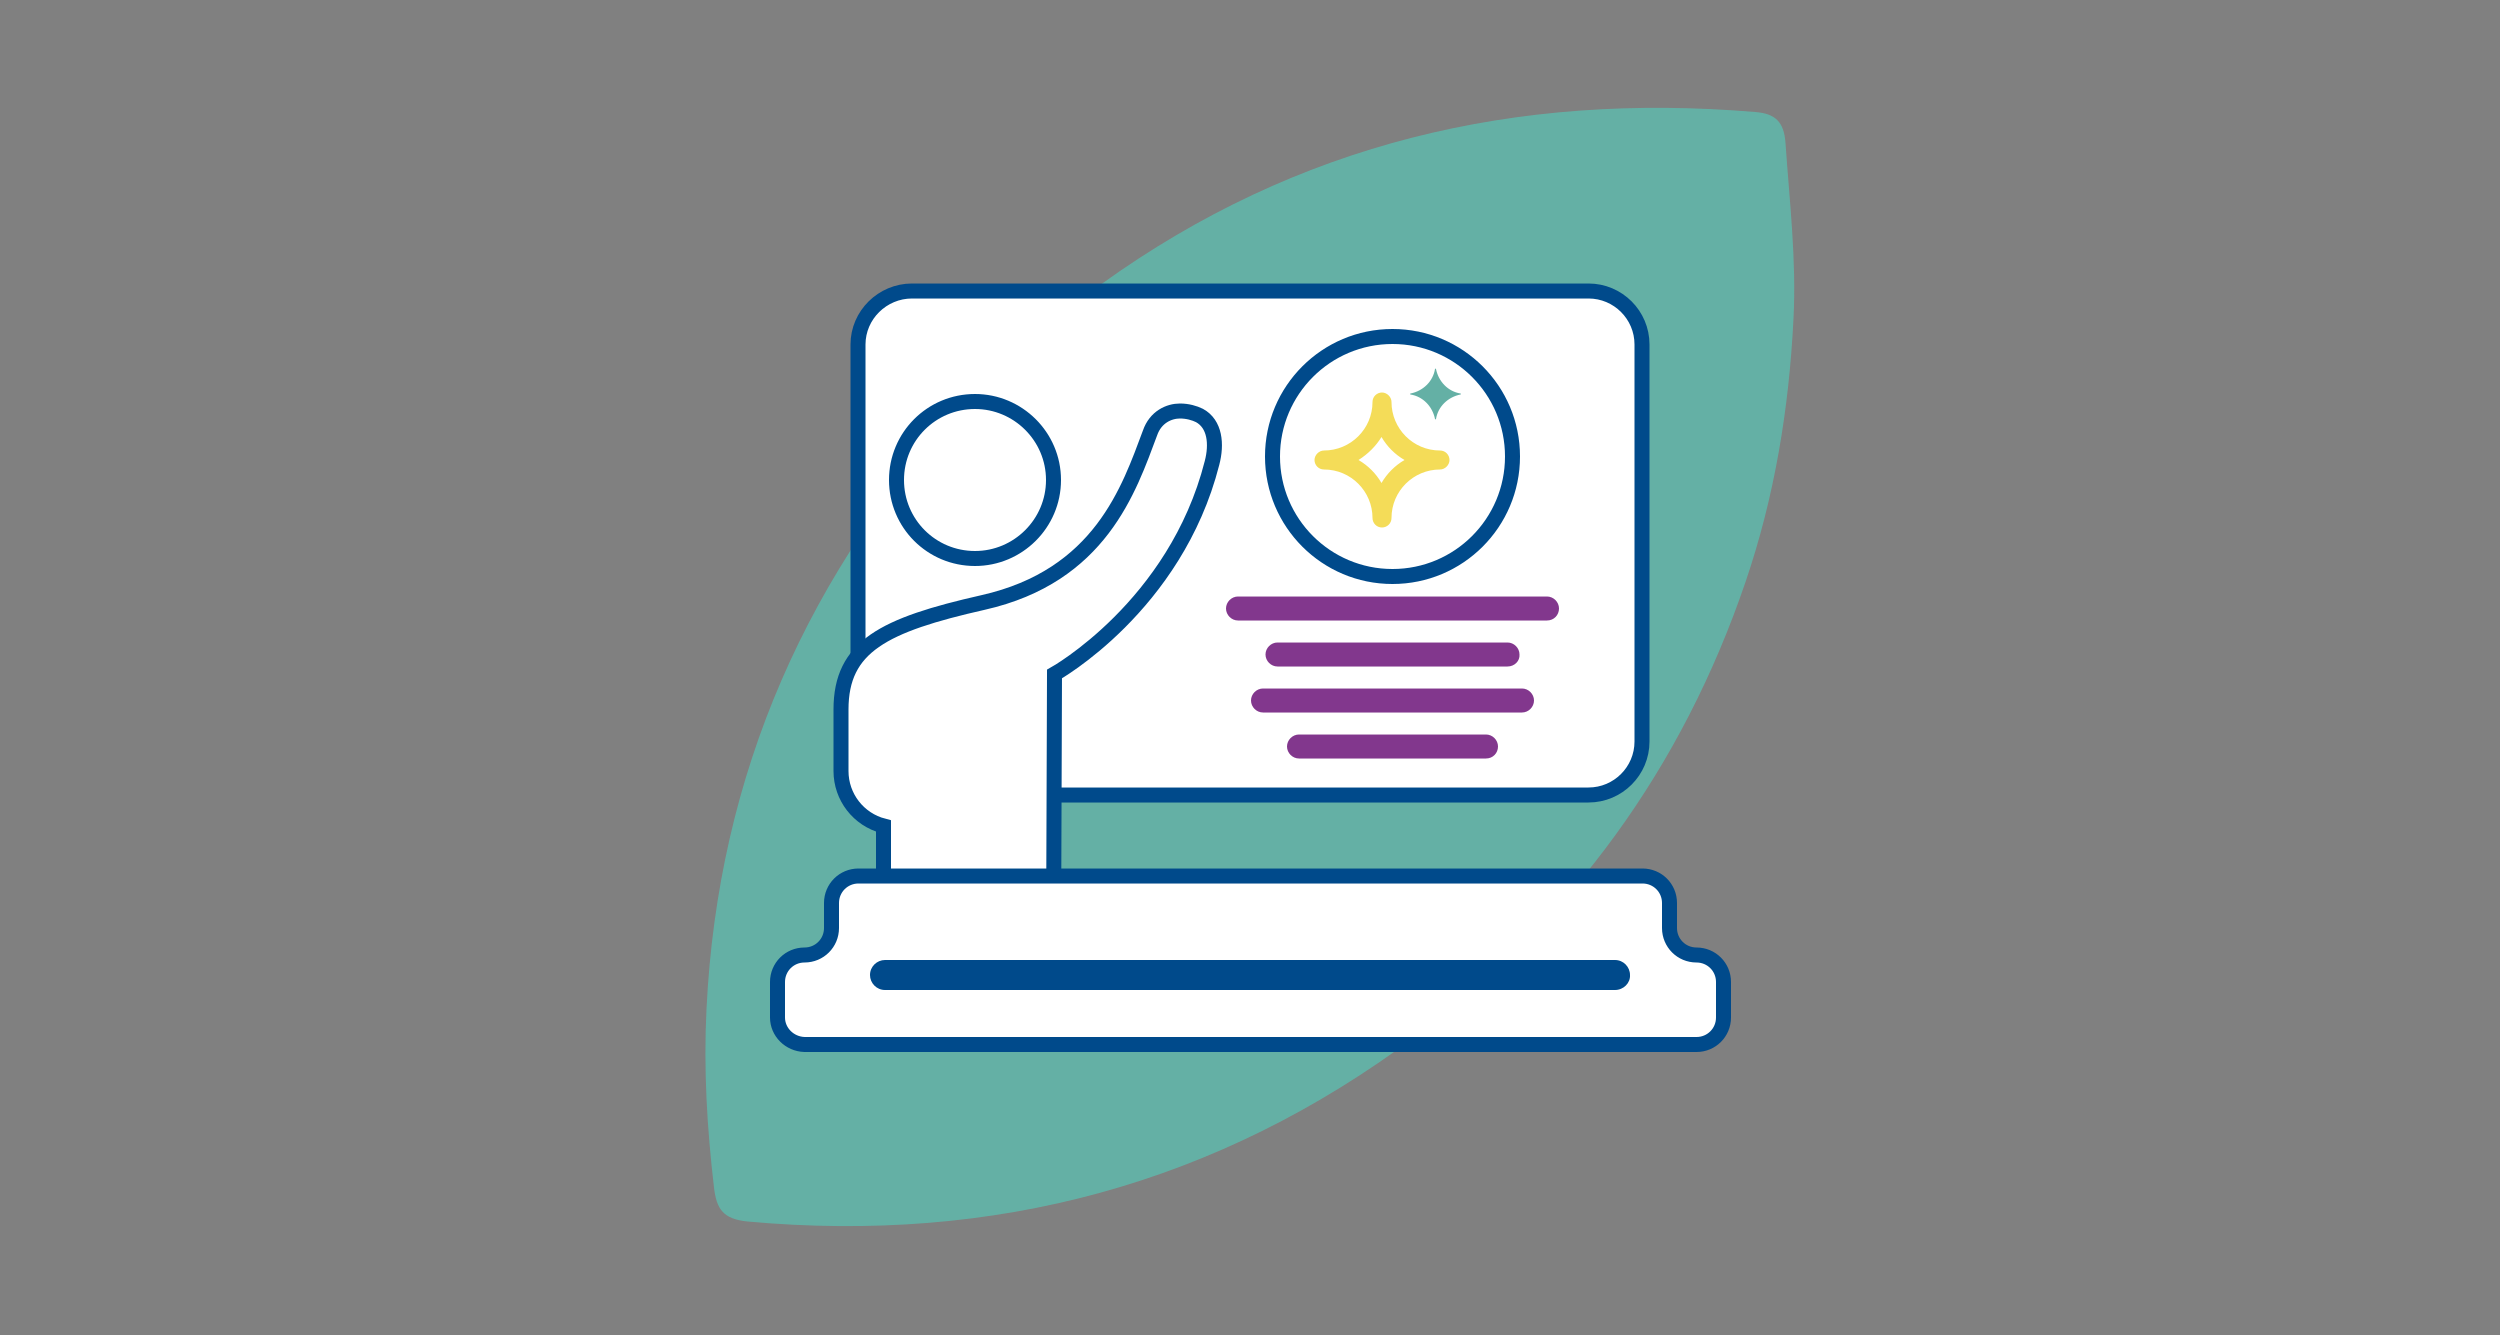
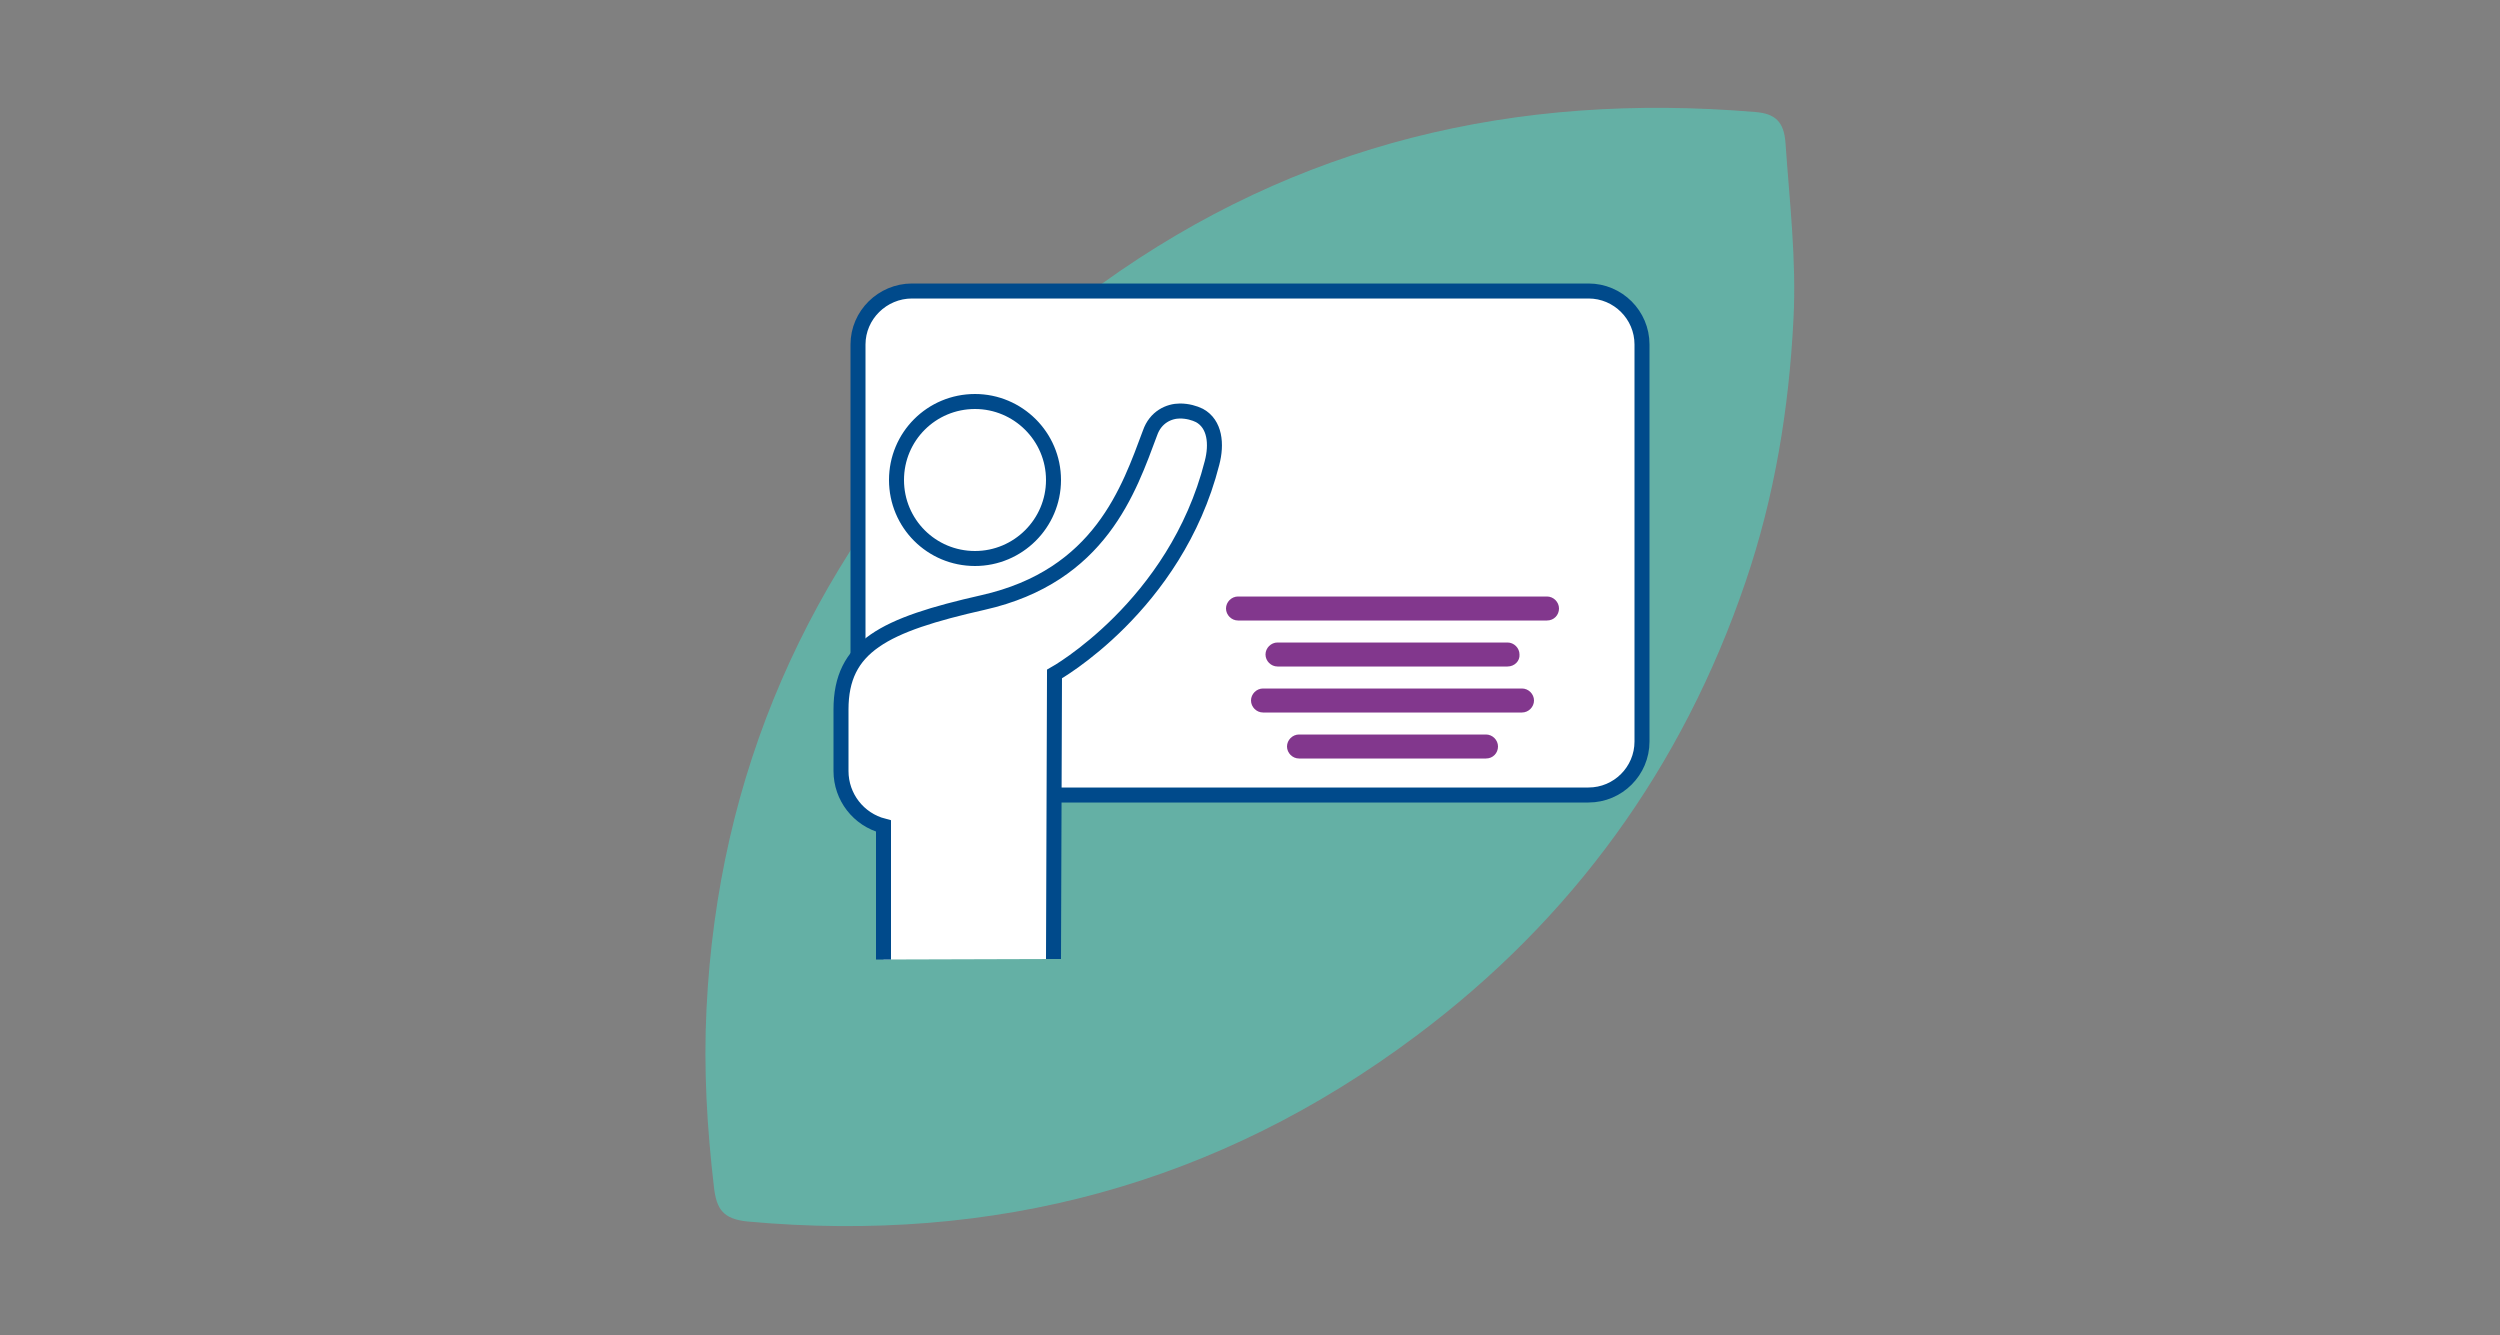
<svg xmlns="http://www.w3.org/2000/svg" version="1.1" id="Layer_1" x="0px" y="0px" viewBox="0 0 500 267" style="enable-background:new 0 0 500 267;" xml:space="preserve">
  <rect x="0" y="0" width="500" height="267" fill="#808080" stroke="none" />
  <style type="text/css">
	.st0{fill:#64B0A5;}
	.st1{fill:#FFFFFF;stroke:#004A8B;stroke-width:3;stroke-miterlimit:10;}
	.st2{fill:#F4DC58;}
	.st3{fill:#82378D;}
	.st4{fill:#B89CC3;}
	.st5{fill:#B1CBE8;}
	.st6{fill:#004A8B;}
	.st7{fill:#FFFFFF;stroke:#004A8B;stroke-width:3;stroke-linecap:round;stroke-linejoin:round;stroke-miterlimit:10;}
	.st8{fill:#F4DC58;stroke:#004A8B;stroke-width:3;stroke-linecap:round;stroke-linejoin:round;stroke-miterlimit:10;}
	.st9{fill:#82378D;stroke:#004A8B;stroke-width:3;stroke-linecap:round;stroke-linejoin:round;stroke-miterlimit:10;}
	.st10{fill:#64B0A5;stroke:#004A8B;stroke-width:3;stroke-linecap:round;stroke-linejoin:round;stroke-miterlimit:10;}
	.st11{fill:#651944;}
	.st12{fill:#004A8B;stroke:#FFFFFF;stroke-width:2;stroke-linecap:round;stroke-linejoin:round;stroke-miterlimit:10;}
</style>
  <g>
    <path class="st0" d="M193.7,79.8c-32.1,34.4-50.1,74.8-52.4,122c-0.6,12,0.1,23.8,1.5,35.7c0.5,4.3,1.8,6.3,6.7,6.8   c49.3,4.5,94-7.4,133.7-37.1c31.3-23.4,53.3-53.8,65.9-90.8c5.8-17,8.7-34.6,9.6-52.7c0.6-11.8-0.8-23.4-1.6-35.1   c-0.3-4.2-2-5.9-6.1-6.2c-47.7-4-91.5,6.2-130.7,34.4C210.8,63.8,201.7,71.1,193.7,79.8z" />
    <path class="st1" d="M182.4,58.2h135.3c5.9,0,10.7,4.8,10.7,10.7l0,79.4c0,5.9-4.8,10.7-10.7,10.7H236h-0.5h-53.2   c-5.9,0-10.7-4.8-10.7-10.7V68.9C171.6,63,176.5,58.2,182.4,58.2z" />
    <g>
      <path class="st1" d="M210.7,191.8l0.2-57c0,0,24.2-13.5,31.5-42.2c1-3.8,0.6-7.8-2.5-9.5c-1-0.5-2.4-0.9-3.9-0.9    c-2.2,0-4.9,1.2-6,4.4c-4.2,11.2-9.9,28.6-33.4,33.9c-19.9,4.5-28.4,8.8-28.4,21.4v12.3c0,5.2,3.5,9.7,8.5,11h0v26.7" />
      <path class="st1" d="M195,80.3c-8.7,0-15.7,7-15.7,15.7s7,15.7,15.7,15.7c8.6,0,15.7-7,15.7-15.7S203.6,80.3,195,80.3z" />
    </g>
-     <path class="st1" d="M155.5,203.5v-7.1c0-3,2.4-5.4,5.4-5.4l0,0c3,0,5.4-2.4,5.4-5.4v-5c0-3,2.4-5.4,5.4-5.4h156.8   c3,0,5.4,2.4,5.4,5.4v5c0,3,2.4,5.4,5.4,5.4h0c3,0,5.4,2.4,5.4,5.4v7.1c0,3-2.4,5.4-5.4,5.4H160.9   C157.9,208.8,155.5,206.4,155.5,203.5z" />
-     <path class="st6" d="M323,198H177c-1.7,0-3-1.4-3-3c0-1.7,1.4-3,3-3h146c1.7,0,3,1.4,3,3C326.1,196.6,324.7,198,323,198z" />
    <g>
      <path class="st3" d="M309.4,124.1h-61.8c-1.3,0-2.4-1.1-2.4-2.4s1.1-2.4,2.4-2.4h61.8c1.3,0,2.4,1.1,2.4,2.4    S310.8,124.1,309.4,124.1z" />
      <path class="st3" d="M301.5,133.3h-46c-1.3,0-2.4-1.1-2.4-2.4c0-1.3,1.1-2.4,2.4-2.4h46c1.3,0,2.4,1.1,2.4,2.4    C304,132.2,302.9,133.3,301.5,133.3z" />
      <path class="st3" d="M304.4,142.5h-51.8c-1.3,0-2.4-1.1-2.4-2.4c0-1.3,1.1-2.4,2.4-2.4h51.8c1.3,0,2.4,1.1,2.4,2.4    C306.8,141.4,305.7,142.5,304.4,142.5z" />
      <path class="st3" d="M297.2,151.7h-37.4c-1.3,0-2.4-1.1-2.4-2.4s1.1-2.4,2.4-2.4h37.4c1.3,0,2.4,1.1,2.4,2.4    S298.6,151.7,297.2,151.7z" />
    </g>
-     <circle class="st1" cx="278.5" cy="91.3" r="24" />
    <g>
-       <path class="st2" d="M276.4,105.5c-1.1,0-1.9-0.9-1.9-1.9c0-5.3-4.3-9.7-9.7-9.7c-1.1,0-1.9-0.9-1.9-1.9s0.9-1.9,1.9-1.9    c5.3,0,9.7-4.3,9.7-9.7c0-1.1,0.9-1.9,1.9-1.9s1.9,0.9,1.9,1.9c0,5.3,4.3,9.7,9.7,9.7c1.1,0,1.9,0.9,1.9,1.9s-0.9,1.9-1.9,1.9    c-5.3,0-9.7,4.3-9.7,9.7C278.3,104.7,277.4,105.5,276.4,105.5z M271.7,92c1.9,1.1,3.5,2.7,4.6,4.6c1.1-1.9,2.7-3.5,4.6-4.6    c-1.9-1.1-3.5-2.7-4.6-4.6C275.2,89.2,273.6,90.8,271.7,92z" />
-       <path class="st0" d="M282.1,78.7c2.5-0.5,4.5-2.4,4.9-4.9c0-0.1,0.2-0.1,0.2,0c0.5,2.5,2.4,4.5,4.9,4.9c0.1,0,0.1,0.2,0,0.2    c-2.5,0.5-4.5,2.4-4.9,4.9c0,0.1-0.2,0.1-0.2,0c-0.5-2.5-2.4-4.5-4.9-4.9C282,78.9,282,78.7,282.1,78.7z" />
-     </g>
+       </g>
  </g>
</svg>